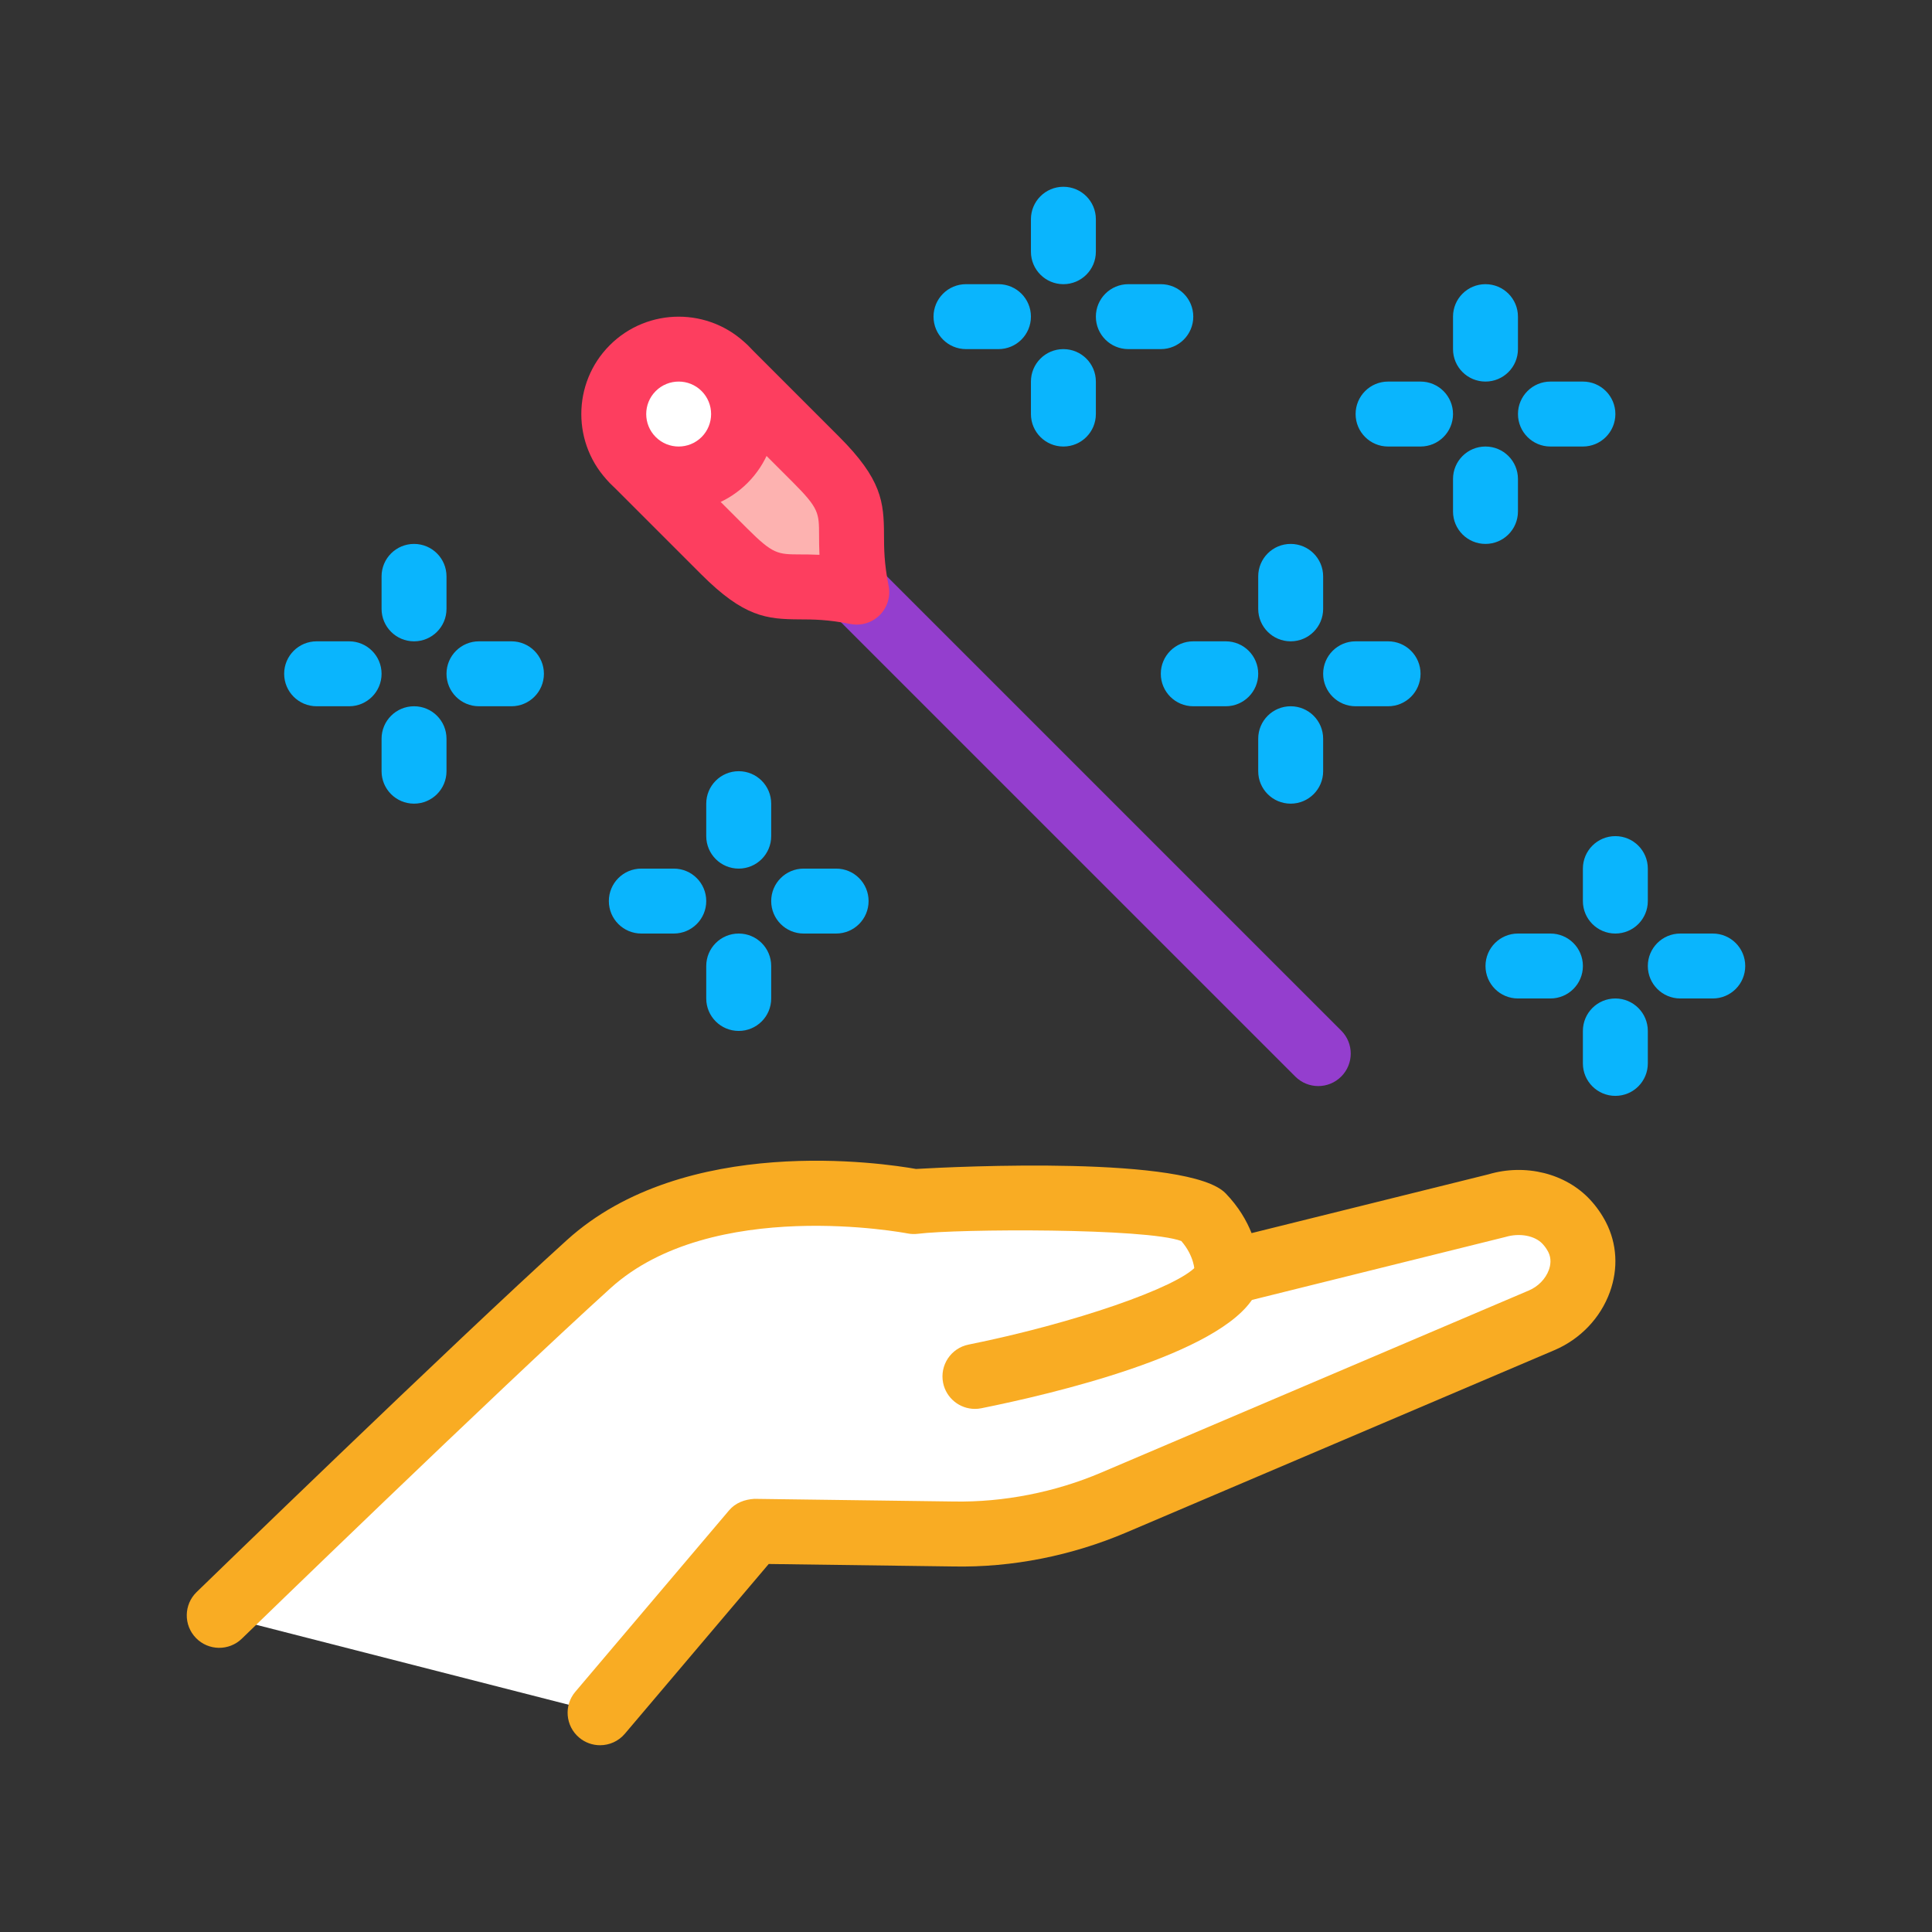
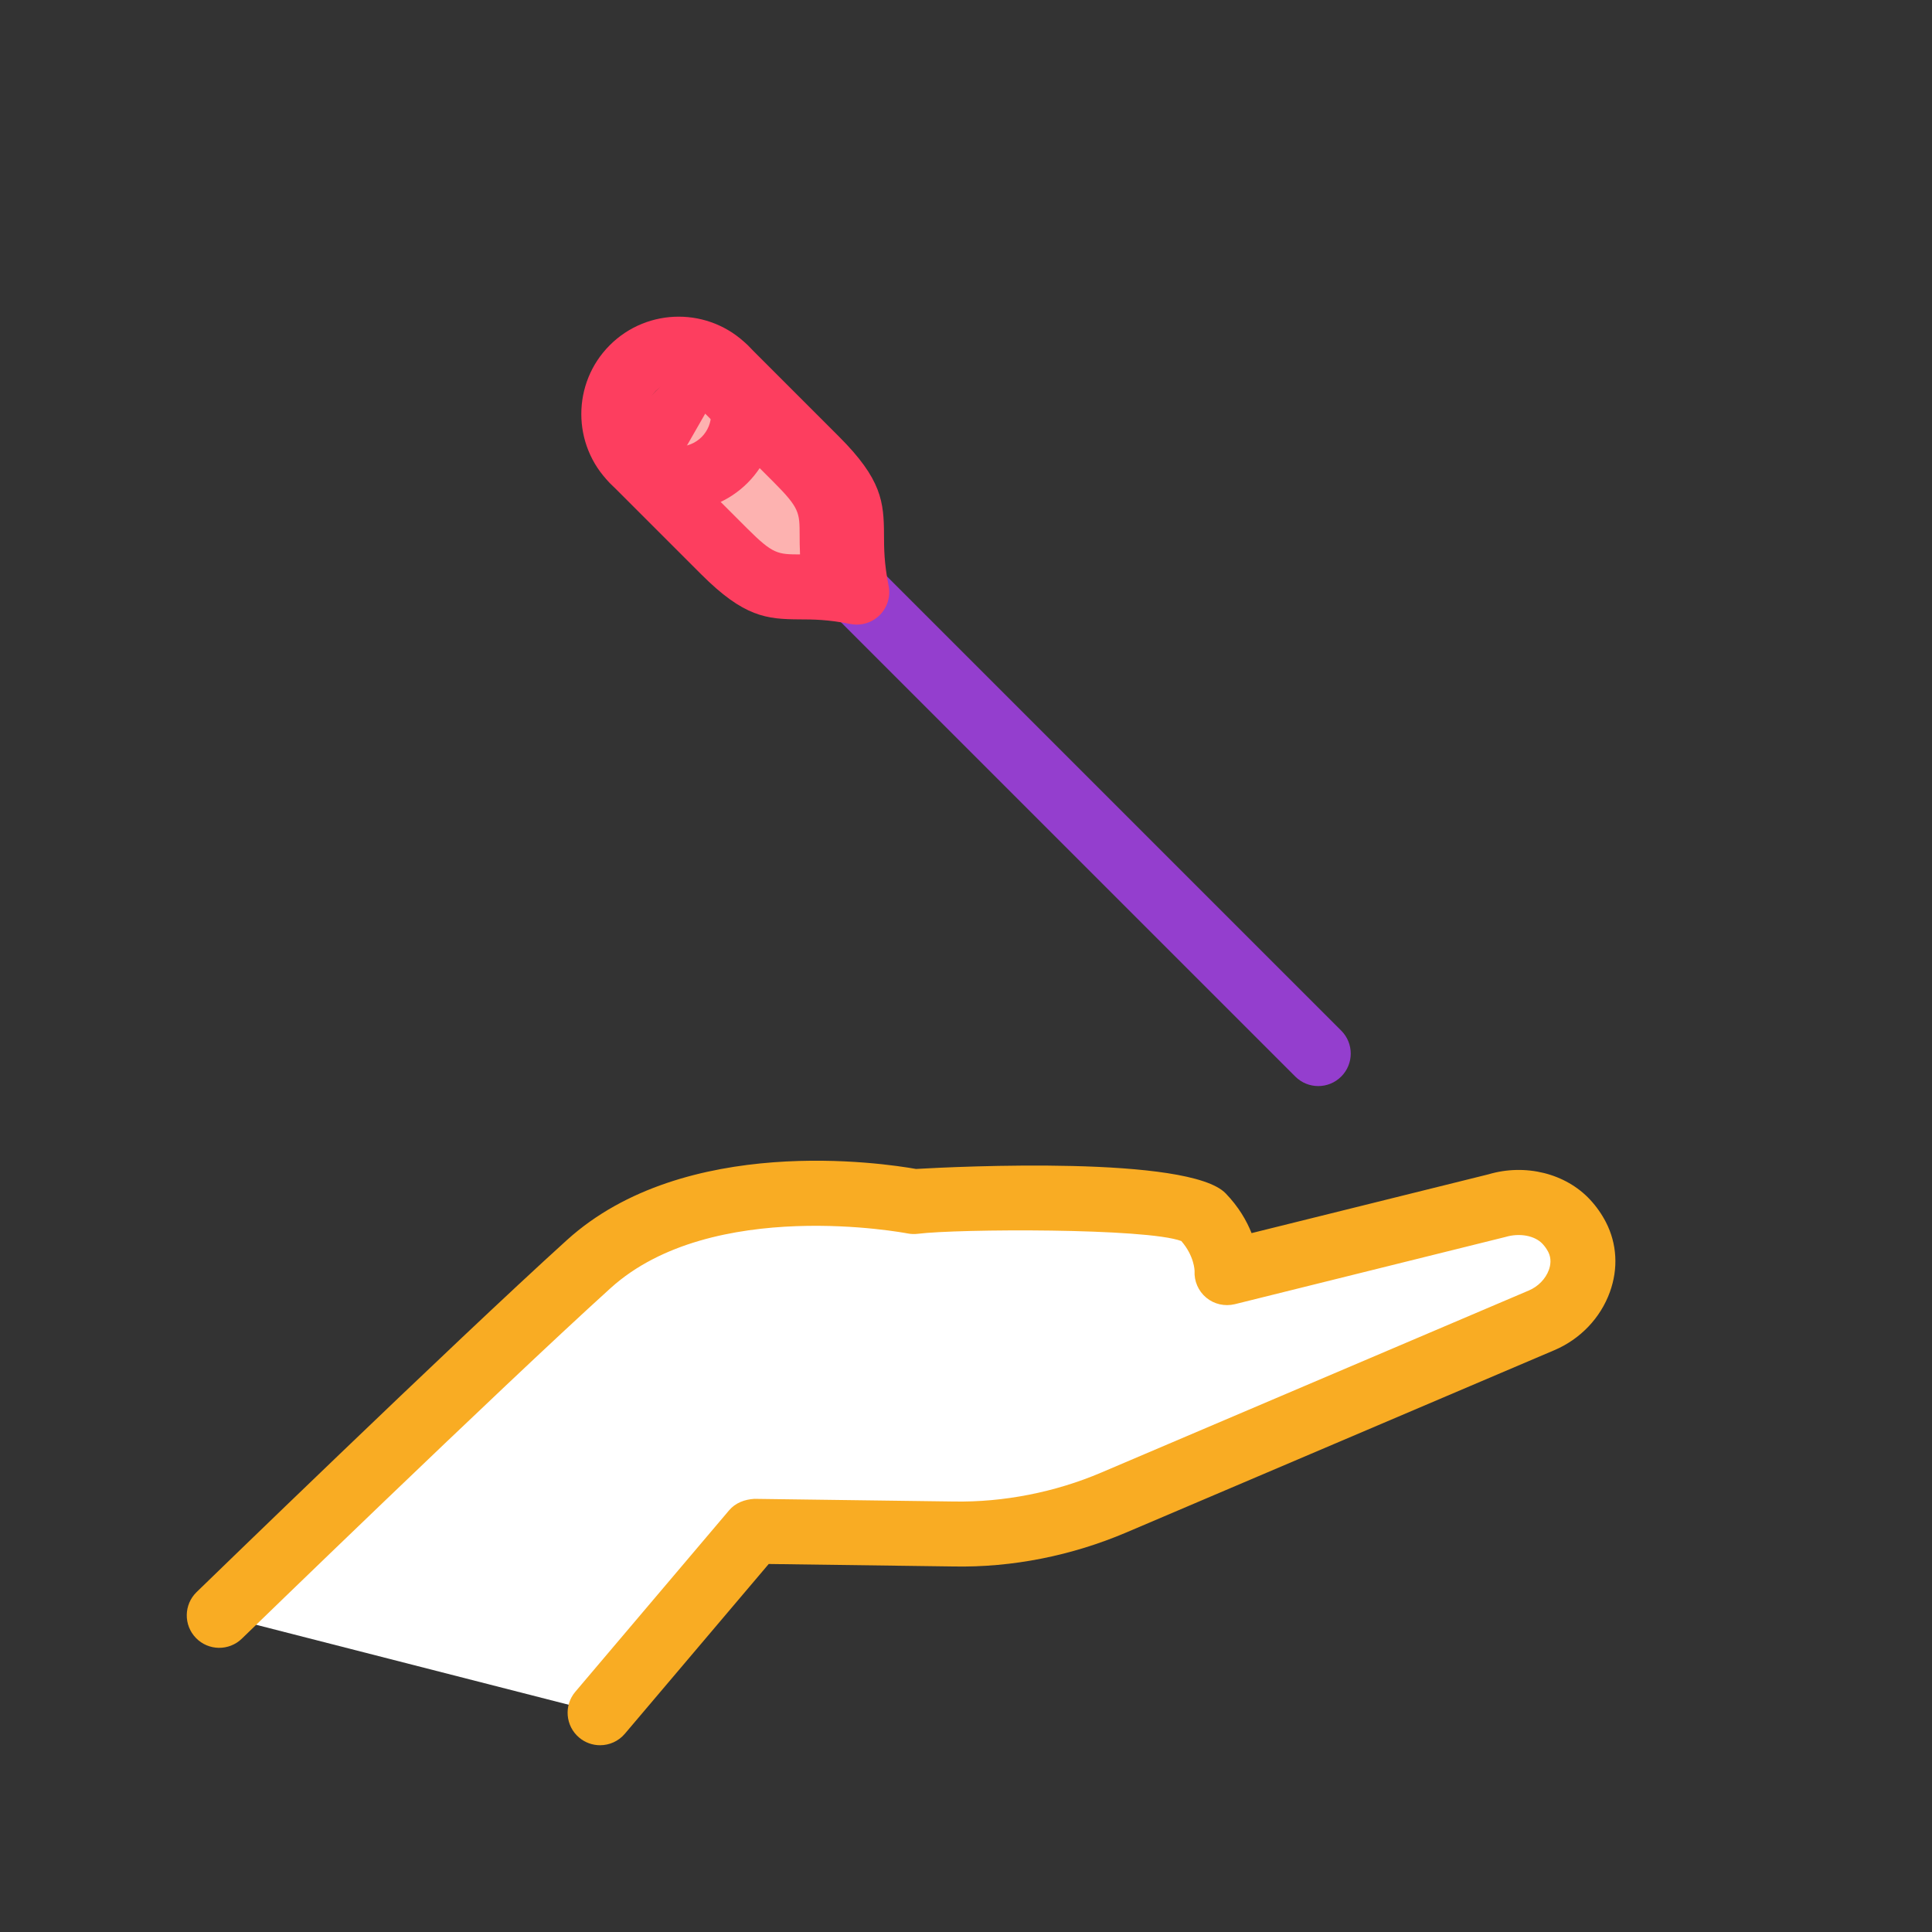
<svg xmlns="http://www.w3.org/2000/svg" viewBox="0 0 100 100">
  <rect x="0" y="0" width="100" height="100" fill="#333333" stroke="none" />
  <path fill="#fff" d="M31.059,88.653l7.96-9.393l10.318,0.139c2.864,0.039,5.704-0.518,8.314-1.63l22.145-9.431 c1.721-0.733,2.651-2.713,1.836-4.303c-0.14-0.273-0.322-0.54-0.557-0.794c-0.879-0.948-2.348-1.207-3.631-0.827 l-13.938,3.459c0,0,0.091-1.522-1.273-2.938c-1.17-1.213-13.199-0.959-14.934-0.742c0,0-10.858-2.17-16.827,3.235 c-5.969,5.406-19.125,18.181-19.125,18.181L31.059,88.653z" />
  <path fill="#f9ac23" d="M31.059,90.333c-0.384,0-0.771-0.131-1.086-0.399c-0.707-0.599-0.796-1.661-0.195-2.368 l7.96-9.392c0.323-0.384,0.802-0.563,1.305-0.594l10.318,0.138c2.58,0.047,5.254-0.481,7.633-1.495l22.144-9.43 c0.478-0.203,0.863-0.601,1.031-1.062c0.084-0.233,0.146-0.582-0.031-0.929c-0.079-0.151-0.176-0.29-0.294-0.417 c-0.4-0.43-1.188-0.579-1.923-0.359l-14.007,3.479c-0.524,0.125-1.07,0.002-1.479-0.338c-0.412-0.343-0.635-0.86-0.604-1.393 l0,0c-0.002,0-0.007-0.755-0.686-1.538c-1.814-0.68-11.557-0.635-13.637-0.375c-0.18,0.023-0.361,0.015-0.537-0.019 c-0.098-0.018-10.11-1.93-15.371,2.834c-5.878,5.326-18.95,18.013-19.082,18.141c-0.665,0.645-1.73,0.632-2.377-0.036 c-0.646-0.664-0.63-1.729,0.036-2.376c0.131-0.128,13.244-12.857,19.167-18.22c6.107-5.531,16.392-3.977,18.068-3.68 c2.127-0.123,14.129-0.707,16.031,1.266c0.668,0.694,1.083,1.411,1.338,2.055l12.258-3.042c1.904-0.567,4-0.055,5.268,1.316 c0.322,0.346,0.597,0.739,0.817,1.163c0.573,1.116,0.644,2.396,0.203,3.613c-0.484,1.341-1.531,2.439-2.874,3.01 l-22.144,9.43c-2.808,1.196-5.898,1.83-8.995,1.764l-9.525-0.128l-7.447,8.788C32.01,90.131,31.535,90.333,31.059,90.333z M61.244,64.278L61.244,64.278L61.244,64.278z" />
-   <path fill="#fff" d="M50.462,71.244c0,0,14.152-2.851,13.124-5.906L50.462,71.244z" />
-   <path fill="#f9ac23" d="M50.461,72.924c-0.784,0-1.485-0.552-1.646-1.349c-0.182-0.909,0.405-1.796,1.316-1.979 c5.474-1.103,10.819-2.957,11.787-4.06c-0.093-0.774,0.366-1.533,1.134-1.792c0.881-0.293,1.833,0.179,2.129,1.058 c0.251,0.75,0.161,1.563-0.259,2.288c-1.743,3.018-10.461,5.063-14.127,5.801C50.683,72.914,50.571,72.924,50.461,72.924z" />
-   <path fill="#0ab5fd" d="M55.041 23.112c-.929 0-1.68-.752-1.68-1.681V19.75c0-.928.751-1.68 1.68-1.68.929 0 1.681.752 1.681 1.68v1.681C56.722 22.36 55.97 23.112 55.041 23.112zM55.041 14.709c-.929 0-1.68-.752-1.68-1.681v-1.68c0-.929.751-1.681 1.68-1.681.929 0 1.681.752 1.681 1.681v1.68C56.722 13.957 55.97 14.709 55.041 14.709zM51.68 18.07H50c-.929 0-1.681-.752-1.681-1.681 0-.929.752-1.68 1.681-1.68h1.68c.929 0 1.681.751 1.681 1.68C53.361 17.318 52.609 18.07 51.68 18.07zM60.083 18.07h-1.681c-.928 0-1.68-.752-1.68-1.681 0-.929.752-1.68 1.68-1.68h1.681c.929 0 1.681.751 1.681 1.68C61.764 17.318 61.012 18.07 60.083 18.07zM76.888 28.153c-.929 0-1.68-.751-1.68-1.68v-1.681c0-.929.751-1.68 1.68-1.68.929 0 1.681.751 1.681 1.68v1.681C78.569 27.402 77.817 28.153 76.888 28.153zM76.888 19.75c-.929 0-1.68-.751-1.68-1.68v-1.681c0-.929.751-1.68 1.68-1.68.929 0 1.681.751 1.681 1.68v1.681C78.569 18.999 77.817 19.75 76.888 19.75zM73.527 23.112h-1.68c-.929 0-1.681-.752-1.681-1.681 0-.929.752-1.681 1.681-1.681h1.68c.929 0 1.681.752 1.681 1.681C75.208 22.36 74.456 23.112 73.527 23.112zM81.93 23.112H80.25c-.928 0-1.68-.752-1.68-1.681 0-.929.752-1.681 1.68-1.681h1.681c.929 0 1.681.752 1.681 1.681C83.611 22.36 82.859 23.112 81.93 23.112zM83.611 56.722c-.929 0-1.681-.751-1.681-1.68v-1.681c0-.929.752-1.68 1.681-1.68.928 0 1.68.751 1.68 1.68v1.681C85.291 55.971 84.54 56.722 83.611 56.722zM83.611 48.32c-.929 0-1.681-.752-1.681-1.681v-1.68c0-.929.752-1.681 1.681-1.681.928 0 1.68.752 1.68 1.681v1.68C85.291 47.568 84.54 48.32 83.611 48.32zM80.25 51.681h-1.68c-.929 0-1.681-.752-1.681-1.681s.752-1.68 1.681-1.68h1.68c.929 0 1.681.751 1.681 1.68S81.178 51.681 80.25 51.681zM88.652 51.681h-1.68c-.929 0-1.681-.752-1.681-1.681s.752-1.68 1.681-1.68h1.68c.929 0 1.681.751 1.681 1.68S89.581 51.681 88.652 51.681zM21.431 41.597c-.929 0-1.681-.751-1.681-1.68v-1.681c0-.928.752-1.68 1.681-1.68.929 0 1.68.752 1.68 1.68v1.681C23.111 40.846 22.36 41.597 21.431 41.597zM21.431 33.195c-.929 0-1.681-.752-1.681-1.681v-1.68c0-.929.752-1.681 1.681-1.681.929 0 1.68.752 1.68 1.681v1.68C23.111 32.443 22.36 33.195 21.431 33.195zM18.07 36.556h-1.681c-.929 0-1.681-.752-1.681-1.681s.752-1.68 1.681-1.68h1.681c.928 0 1.68.751 1.68 1.68S18.998 36.556 18.07 36.556zM26.472 36.556h-1.68c-.929 0-1.681-.752-1.681-1.681s.752-1.68 1.681-1.68h1.68c.929 0 1.681.751 1.681 1.68S27.401 36.556 26.472 36.556zM38.236 53.361c-.929 0-1.681-.751-1.681-1.68V50c0-.929.752-1.68 1.681-1.68.929 0 1.681.751 1.681 1.68v1.681C39.917 52.61 39.165 53.361 38.236 53.361zM38.236 44.959c-.929 0-1.681-.752-1.681-1.681v-1.681c0-.928.752-1.68 1.681-1.68.929 0 1.681.752 1.681 1.68v1.681C39.917 44.207 39.165 44.959 38.236 44.959zM34.875 48.32h-1.681c-.929 0-1.68-.752-1.68-1.681 0-.929.751-1.68 1.68-1.68h1.681c.929 0 1.68.751 1.68 1.68C36.555 47.568 35.804 48.32 34.875 48.32zM43.278 48.32h-1.681c-.929 0-1.68-.752-1.68-1.681 0-.929.751-1.68 1.68-1.68h1.681c.929 0 1.68.751 1.68 1.68C44.958 47.568 44.207 48.32 43.278 48.32zM66.805 41.597c-.929 0-1.68-.751-1.68-1.68v-1.681c0-.928.751-1.68 1.68-1.68.929 0 1.681.752 1.681 1.68v1.681C68.486 40.846 67.734 41.597 66.805 41.597zM66.805 33.195c-.929 0-1.68-.752-1.68-1.681v-1.68c0-.929.751-1.681 1.68-1.681.929 0 1.681.752 1.681 1.681v1.68C68.486 32.443 67.734 33.195 66.805 33.195zM63.444 36.556h-1.68c-.929 0-1.681-.752-1.681-1.681s.752-1.68 1.681-1.68h1.68c.929 0 1.681.751 1.681 1.68S64.373 36.556 63.444 36.556zM71.847 36.556h-1.681c-.929 0-1.68-.752-1.68-1.681s.751-1.68 1.68-1.68h1.681c.929 0 1.68.751 1.68 1.68S72.776 36.556 71.847 36.556z" />
  <path fill="#943ece" d="M68.233,56.215c-0.43,0-0.86-0.164-1.188-0.492L43.158,31.837c-0.657-0.657-0.657-1.72,0-2.377 c0.656-0.656,1.72-0.656,2.377,0l23.887,23.885c0.656,0.657,0.656,1.72,0,2.376C69.093,56.051,68.663,56.215,68.233,56.215z" />
  <path fill="#fdb2b0" d="M44.347,30.649L44.347,30.649L44.347,30.649c-3.874-0.774-4.071,0.683-6.865-2.111l-4.73-4.73 l4.754-4.753l4.729,4.729C45.029,26.578,43.572,26.775,44.347,30.649z" />
-   <path fill="#fd3e5f" d="M44.346,32.33c-0.11,0-0.22-0.012-0.33-0.033c-1.17-0.233-1.94-0.236-2.619-0.238 c-1.723-0.007-2.892-0.122-5.104-2.334l-4.73-4.73c-0.315-0.315-0.492-0.742-0.492-1.188c0-0.447,0.177-0.873,0.492-1.189 l4.755-4.752c0.656-0.657,1.72-0.657,2.377,0l4.729,4.73c2.213,2.21,2.327,3.379,2.332,5.102 c0.002,0.679,0.005,1.451,0.238,2.621c0.11,0.552-0.062,1.121-0.459,1.518C45.216,32.156,44.788,32.33,44.346,32.33z M35.128,23.807l3.542,3.541c1.344,1.344,1.585,1.344,2.739,1.349c0.29,0,0.622,0.002,1.006,0.02 c-0.018-0.386-0.02-0.719-0.02-1.009c-0.003-1.152-0.005-1.392-1.347-2.736l-3.541-3.541L35.128,23.807z" />
-   <circle cx="35.128" cy="21.431" r="3.361" fill="#fff" />
+   <path fill="#fd3e5f" d="M44.346,32.33c-0.11,0-0.22-0.012-0.33-0.033c-1.17-0.233-1.94-0.236-2.619-0.238 c-1.723-0.007-2.892-0.122-5.104-2.334l-4.73-4.73c-0.315-0.315-0.492-0.742-0.492-1.188c0-0.447,0.177-0.873,0.492-1.189 l4.755-4.752c0.656-0.657,1.72-0.657,2.377,0l4.729,4.73c2.213,2.21,2.327,3.379,2.332,5.102 c0.002,0.679,0.005,1.451,0.238,2.621c0.11,0.552-0.062,1.121-0.459,1.518C45.216,32.156,44.788,32.33,44.346,32.33z M35.128,23.807l3.542,3.541c1.344,1.344,1.585,1.344,2.739,1.349c-0.018-0.386-0.02-0.719-0.02-1.009c-0.003-1.152-0.005-1.392-1.347-2.736l-3.541-3.541L35.128,23.807z" />
  <path fill="#fd3e5f" d="M35.128,26.469c-1.291,0-2.581-0.491-3.565-1.474c-1.966-1.966-1.966-5.163,0-7.129 c1.965-1.965,5.163-1.968,7.131,0c0,0,0,0,0.001,0c1.961,1.966,1.961,5.163,0,7.129C37.711,25.979,36.419,26.469,35.128,26.469z M35.129,19.75c-0.431,0-0.861,0.164-1.19,0.493c-0.655,0.655-0.655,1.722,0,2.376c0.655,0.657,1.72,0.658,2.378,0 c0.653-0.654,0.653-1.721,0-2.376C35.989,19.914,35.559,19.75,35.129,19.75z" />
</svg>